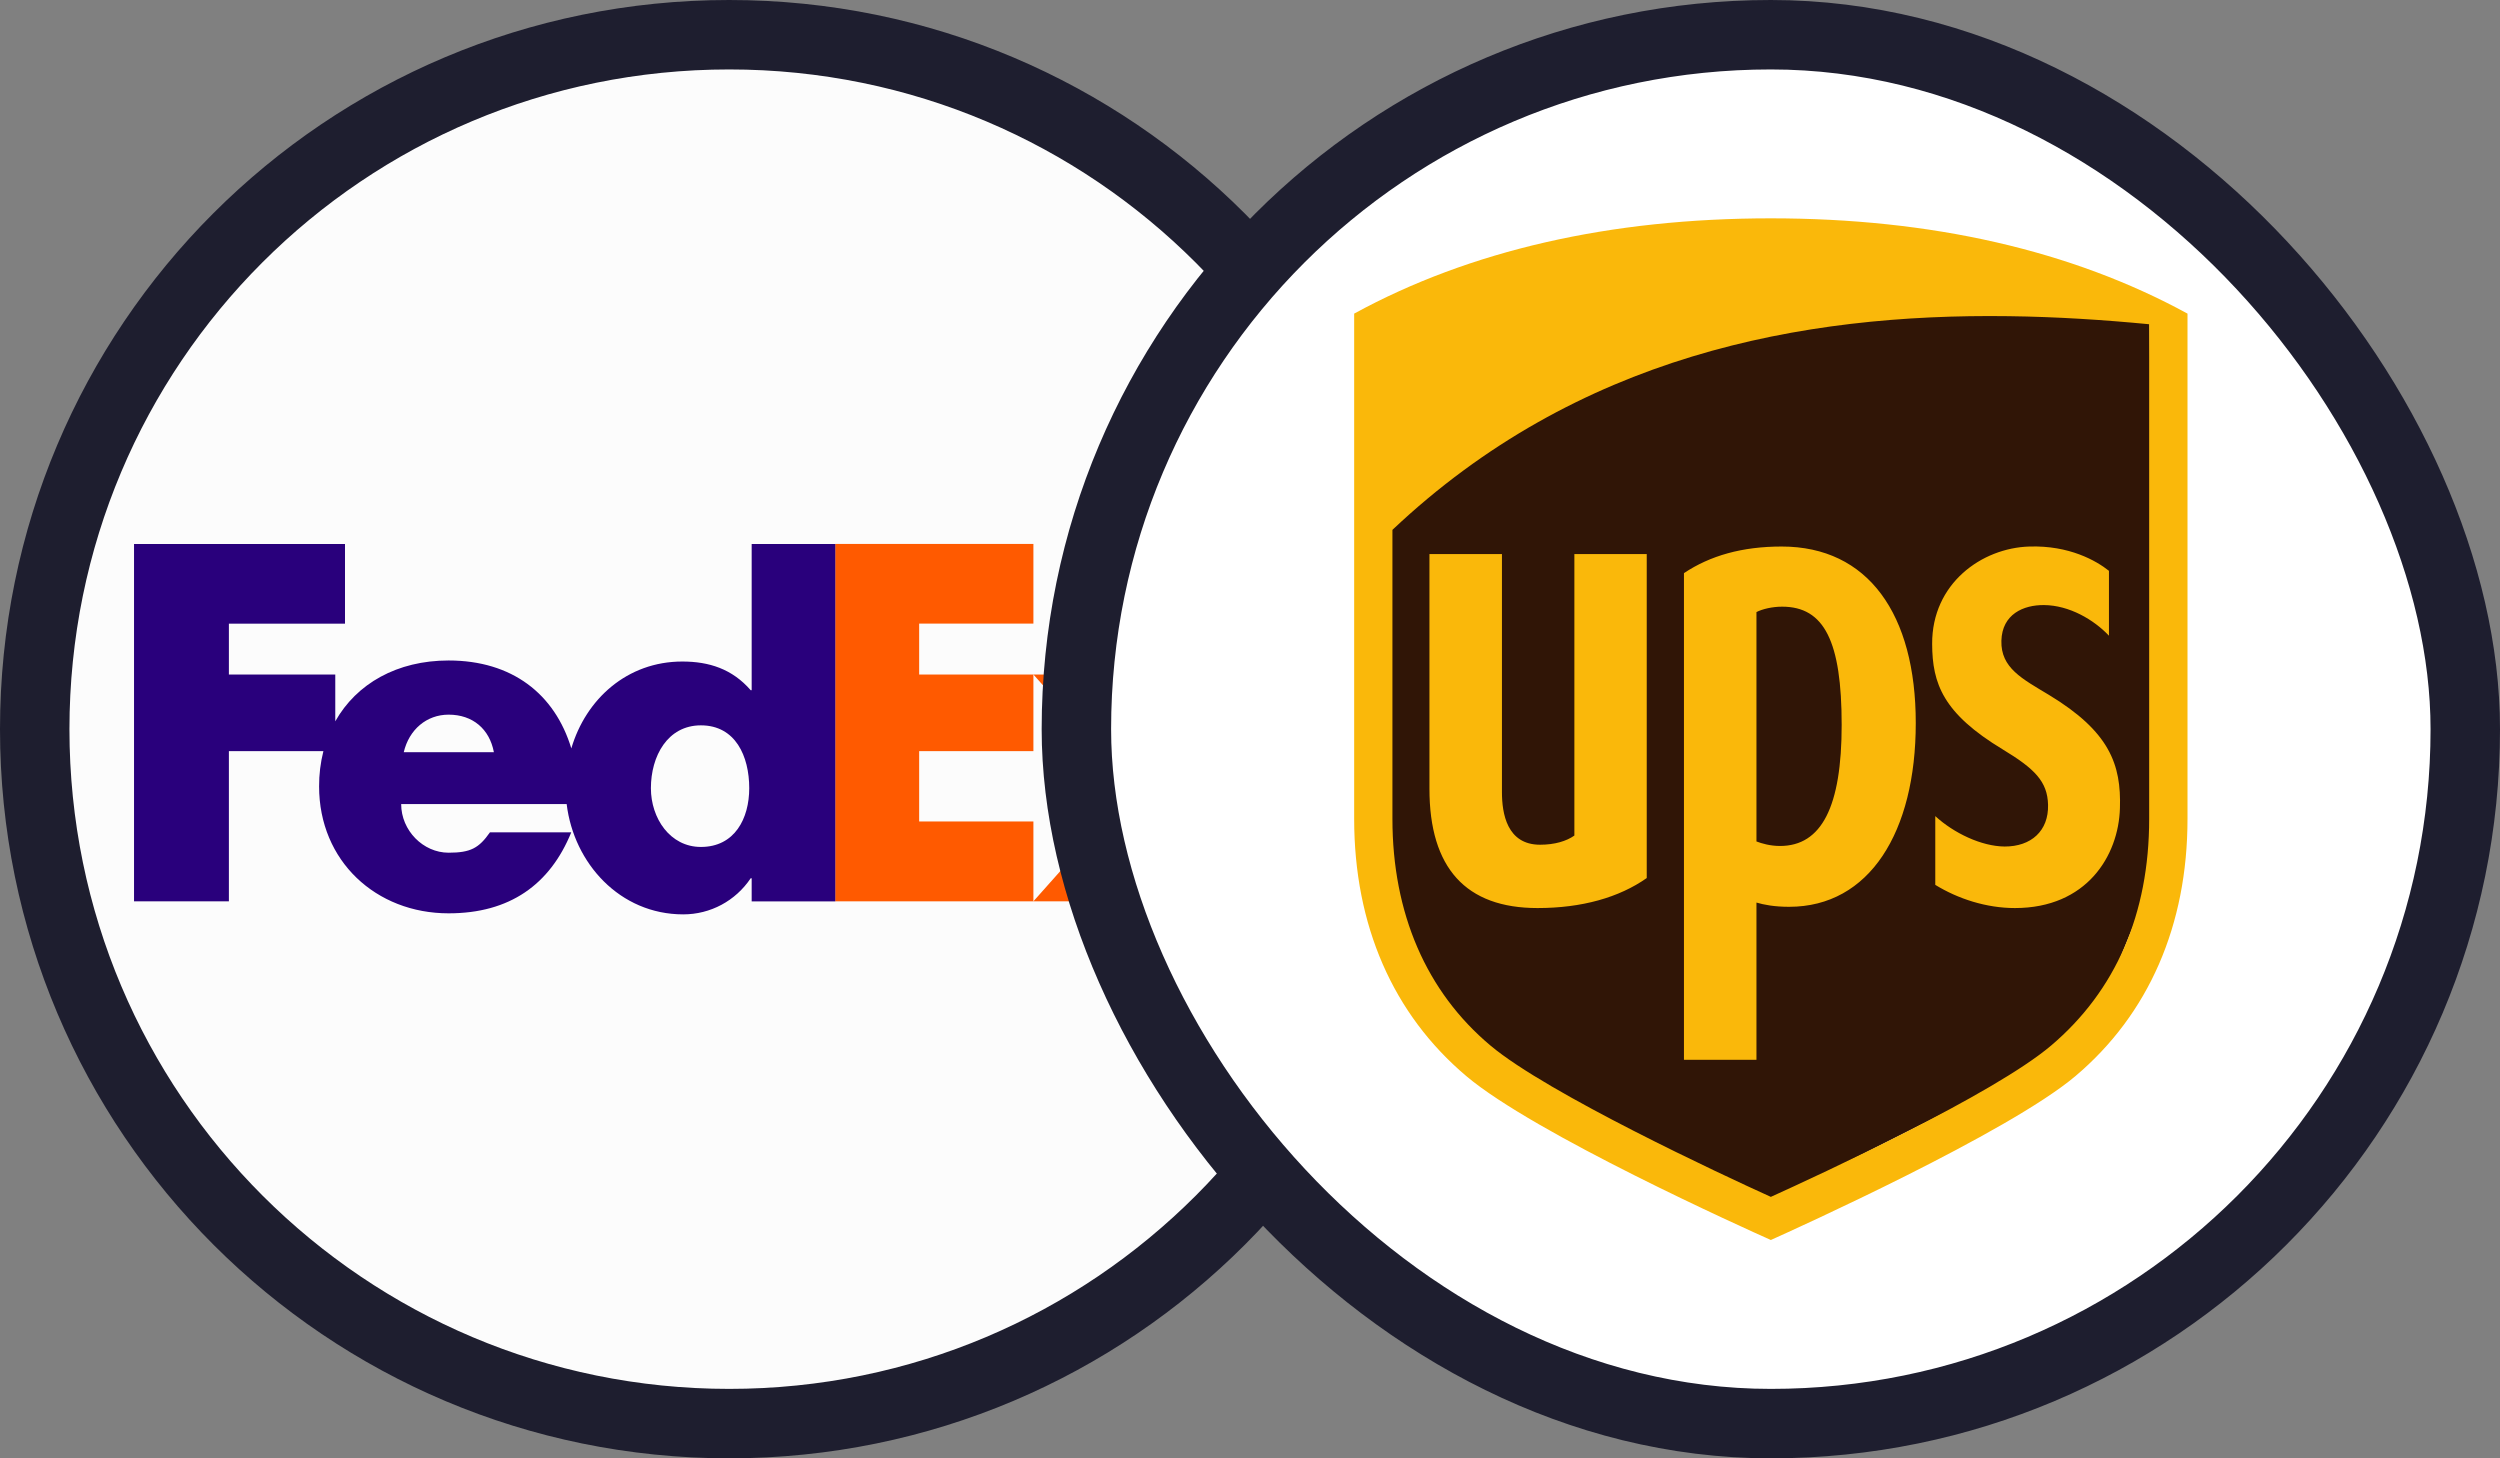
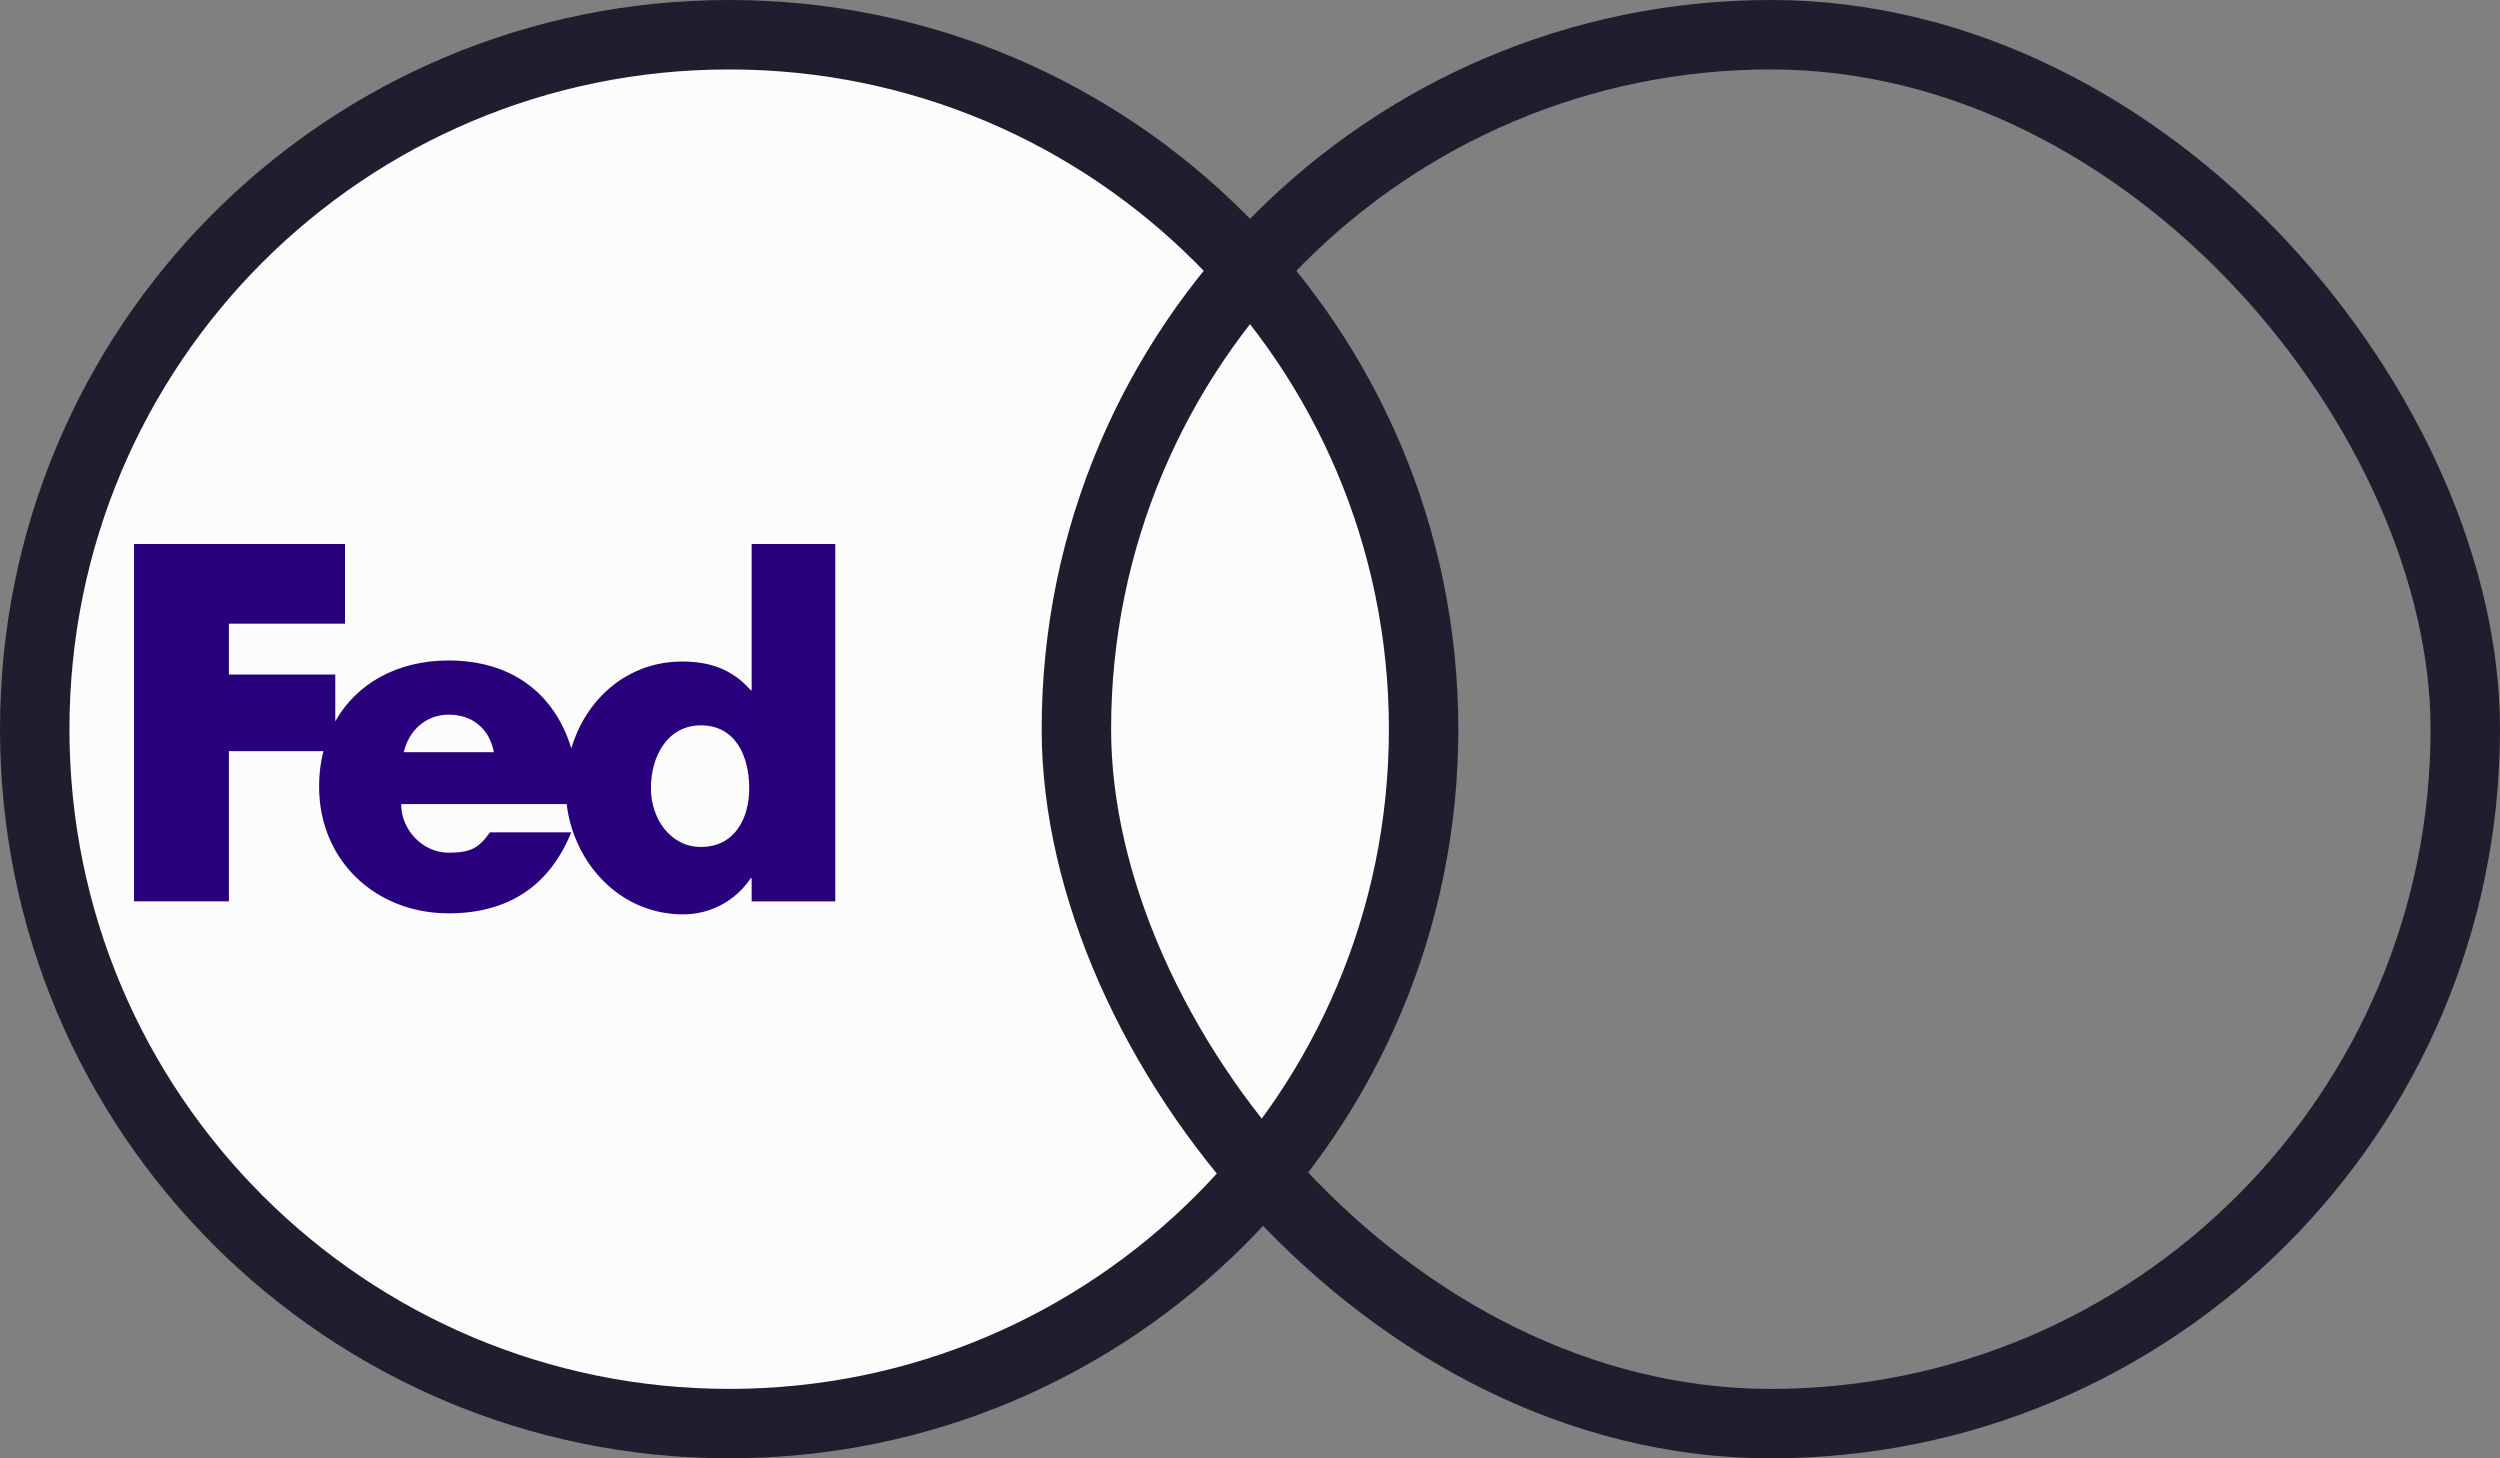
<svg xmlns="http://www.w3.org/2000/svg" width="36" height="21" viewBox="0 0 36 21" fill="none">
  <rect x="0" y="0" width="36" height="21" fill="#808080" stroke="none" />
  <path d="M20.5 10.5C20.5 16.016 16.033 20.5 10.5 20.5C4.985 20.5 0.5 16.033 0.5 10.5C0.5 4.967 4.967 0.5 10.5 0.5C16.033 0.5 20.5 4.984 20.5 10.5Z" fill="#FCFCFC" stroke="#1E1E2F" />
-   <path d="M17.786 12.979L17.074 12.18L16.367 12.979H14.881L16.334 11.346L14.881 9.713H16.414L17.134 10.506L17.826 9.713H19.305L17.86 11.339L19.325 12.979H17.786ZM12.027 12.979V7.833H14.881V8.98H13.236V9.713H14.881V10.816H13.236V11.829H14.881V12.979H12.027Z" fill="#FF5A00" />
  <path d="M10.824 7.833V9.939H10.81C10.544 9.633 10.211 9.526 9.825 9.526C9.033 9.526 8.437 10.065 8.227 10.777C7.989 9.992 7.373 9.511 6.46 9.511C5.719 9.511 5.134 9.844 4.828 10.387V9.713H3.296V8.981H4.968V7.834H1.93V12.979H3.296V10.816H4.657C4.615 10.983 4.594 11.154 4.595 11.325C4.595 12.398 5.414 13.152 6.46 13.152C7.339 13.152 7.919 12.739 8.226 11.986H7.055C6.897 12.212 6.777 12.279 6.46 12.279C6.093 12.279 5.777 11.959 5.777 11.579H8.16C8.263 12.432 8.927 13.167 9.838 13.167C10.231 13.167 10.591 12.973 10.81 12.647H10.824V12.98H12.028V7.834H10.824V7.833ZM5.814 10.832C5.891 10.505 6.144 10.291 6.46 10.291C6.808 10.291 7.049 10.498 7.112 10.832H5.814ZM10.093 12.196C9.649 12.196 9.373 11.783 9.373 11.35C9.373 10.888 9.613 10.445 10.093 10.445C10.591 10.445 10.789 10.889 10.789 11.35C10.789 11.788 10.579 12.196 10.093 12.196Z" fill="#29007C" />
-   <rect x="15.5" y="0.5" width="20" height="20" rx="10" fill="white" />
  <rect x="15.5" y="0.5" width="20" height="20" rx="10" stroke="#1E1E2F" />
-   <path fill-rule="evenodd" clip-rule="evenodd" d="M19.812 7.532L19.864 13.604L21.189 15.289L25.161 17.456L30.042 14.995L31.055 12.507L30.951 4.456L27.264 4.349L23.422 4.991L19.916 7.077L19.812 7.532Z" fill="#301506" />
-   <path d="M25.5 3.144C23.186 3.144 21.167 3.606 19.5 4.516V11.792C19.5 13.323 20.058 14.604 21.115 15.496C22.095 16.324 25.128 17.69 25.5 17.856C25.852 17.698 28.921 16.311 29.886 15.496C30.942 14.604 31.5 13.323 31.5 11.792V4.516C29.833 3.606 27.814 3.144 25.499 3.144L25.5 3.144ZM28.926 4.553C29.616 4.562 30.294 4.606 30.948 4.669V11.792C30.948 13.161 30.466 14.267 29.536 15.056C28.705 15.761 26.199 16.918 25.5 17.235C24.791 16.914 22.279 15.742 21.463 15.056C20.538 14.281 20.051 13.149 20.051 11.793V7.63C22.709 5.12 25.936 4.513 28.926 4.553L28.926 4.553ZM25.656 7.87C25.087 7.87 24.627 8.001 24.249 8.253V15.261H25.293V12.997C25.398 13.028 25.549 13.058 25.763 13.058C26.921 13.058 27.587 11.982 27.587 10.412C27.587 8.844 26.901 7.87 25.656 7.87ZM29.224 7.87C28.537 7.89 27.819 8.403 27.823 9.272C27.825 9.844 27.979 10.272 28.84 10.792C29.299 11.07 29.484 11.253 29.492 11.59C29.501 11.965 29.249 12.191 28.866 12.19C28.533 12.187 28.135 11.997 27.868 11.752V12.742C28.195 12.943 28.603 13.076 29.015 13.076C30.047 13.076 30.508 12.325 30.527 11.637C30.547 11.01 30.379 10.536 29.507 10.008C29.117 9.773 28.81 9.618 28.82 9.227C28.83 8.844 29.138 8.71 29.434 8.713C29.799 8.716 30.151 8.924 30.369 9.154V8.22C30.186 8.074 29.797 7.852 29.224 7.87ZM20.584 7.979V11.359C20.584 12.499 21.108 13.076 22.14 13.076C22.779 13.076 23.315 12.924 23.713 12.644V7.979H22.671V12.032C22.558 12.112 22.389 12.164 22.177 12.164C21.699 12.164 21.628 11.712 21.628 11.407V7.979L20.584 7.979ZM25.663 8.736C26.269 8.736 26.52 9.234 26.52 10.439C26.52 11.614 26.233 12.182 25.632 12.182C25.491 12.182 25.368 12.146 25.293 12.117V8.814C25.378 8.77 25.521 8.736 25.663 8.736Z" fill="#FAB80A" />
</svg>